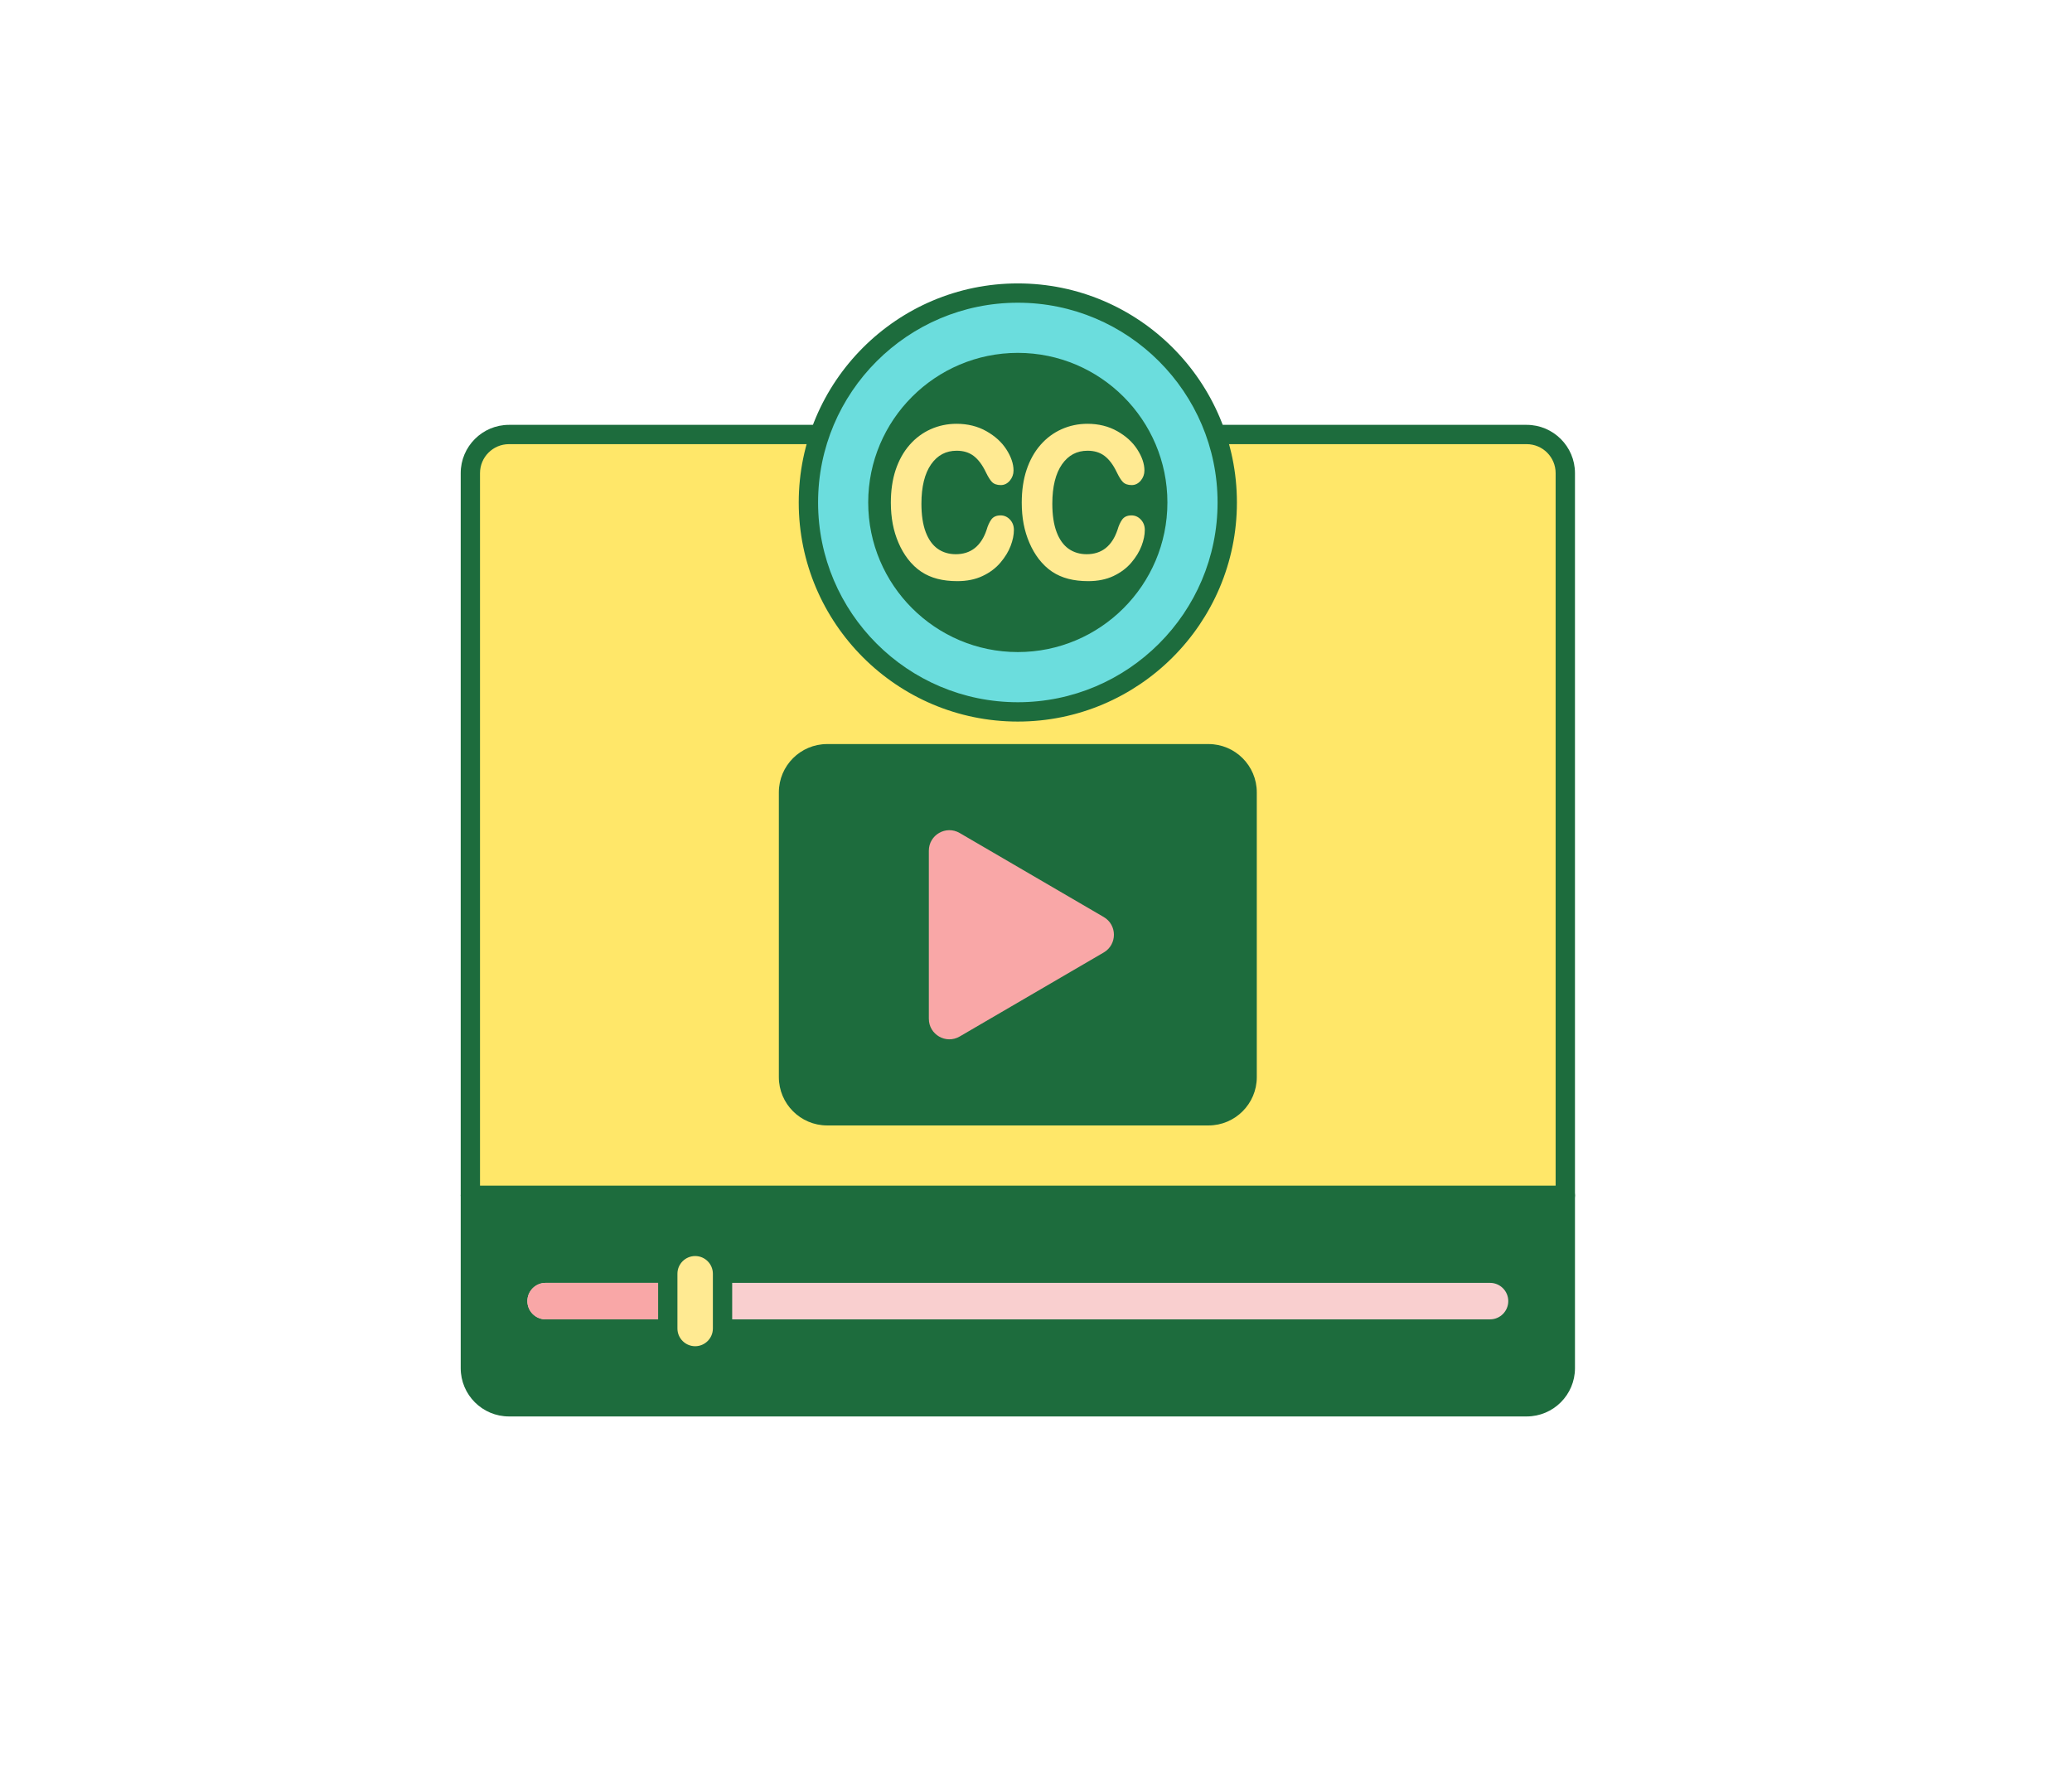
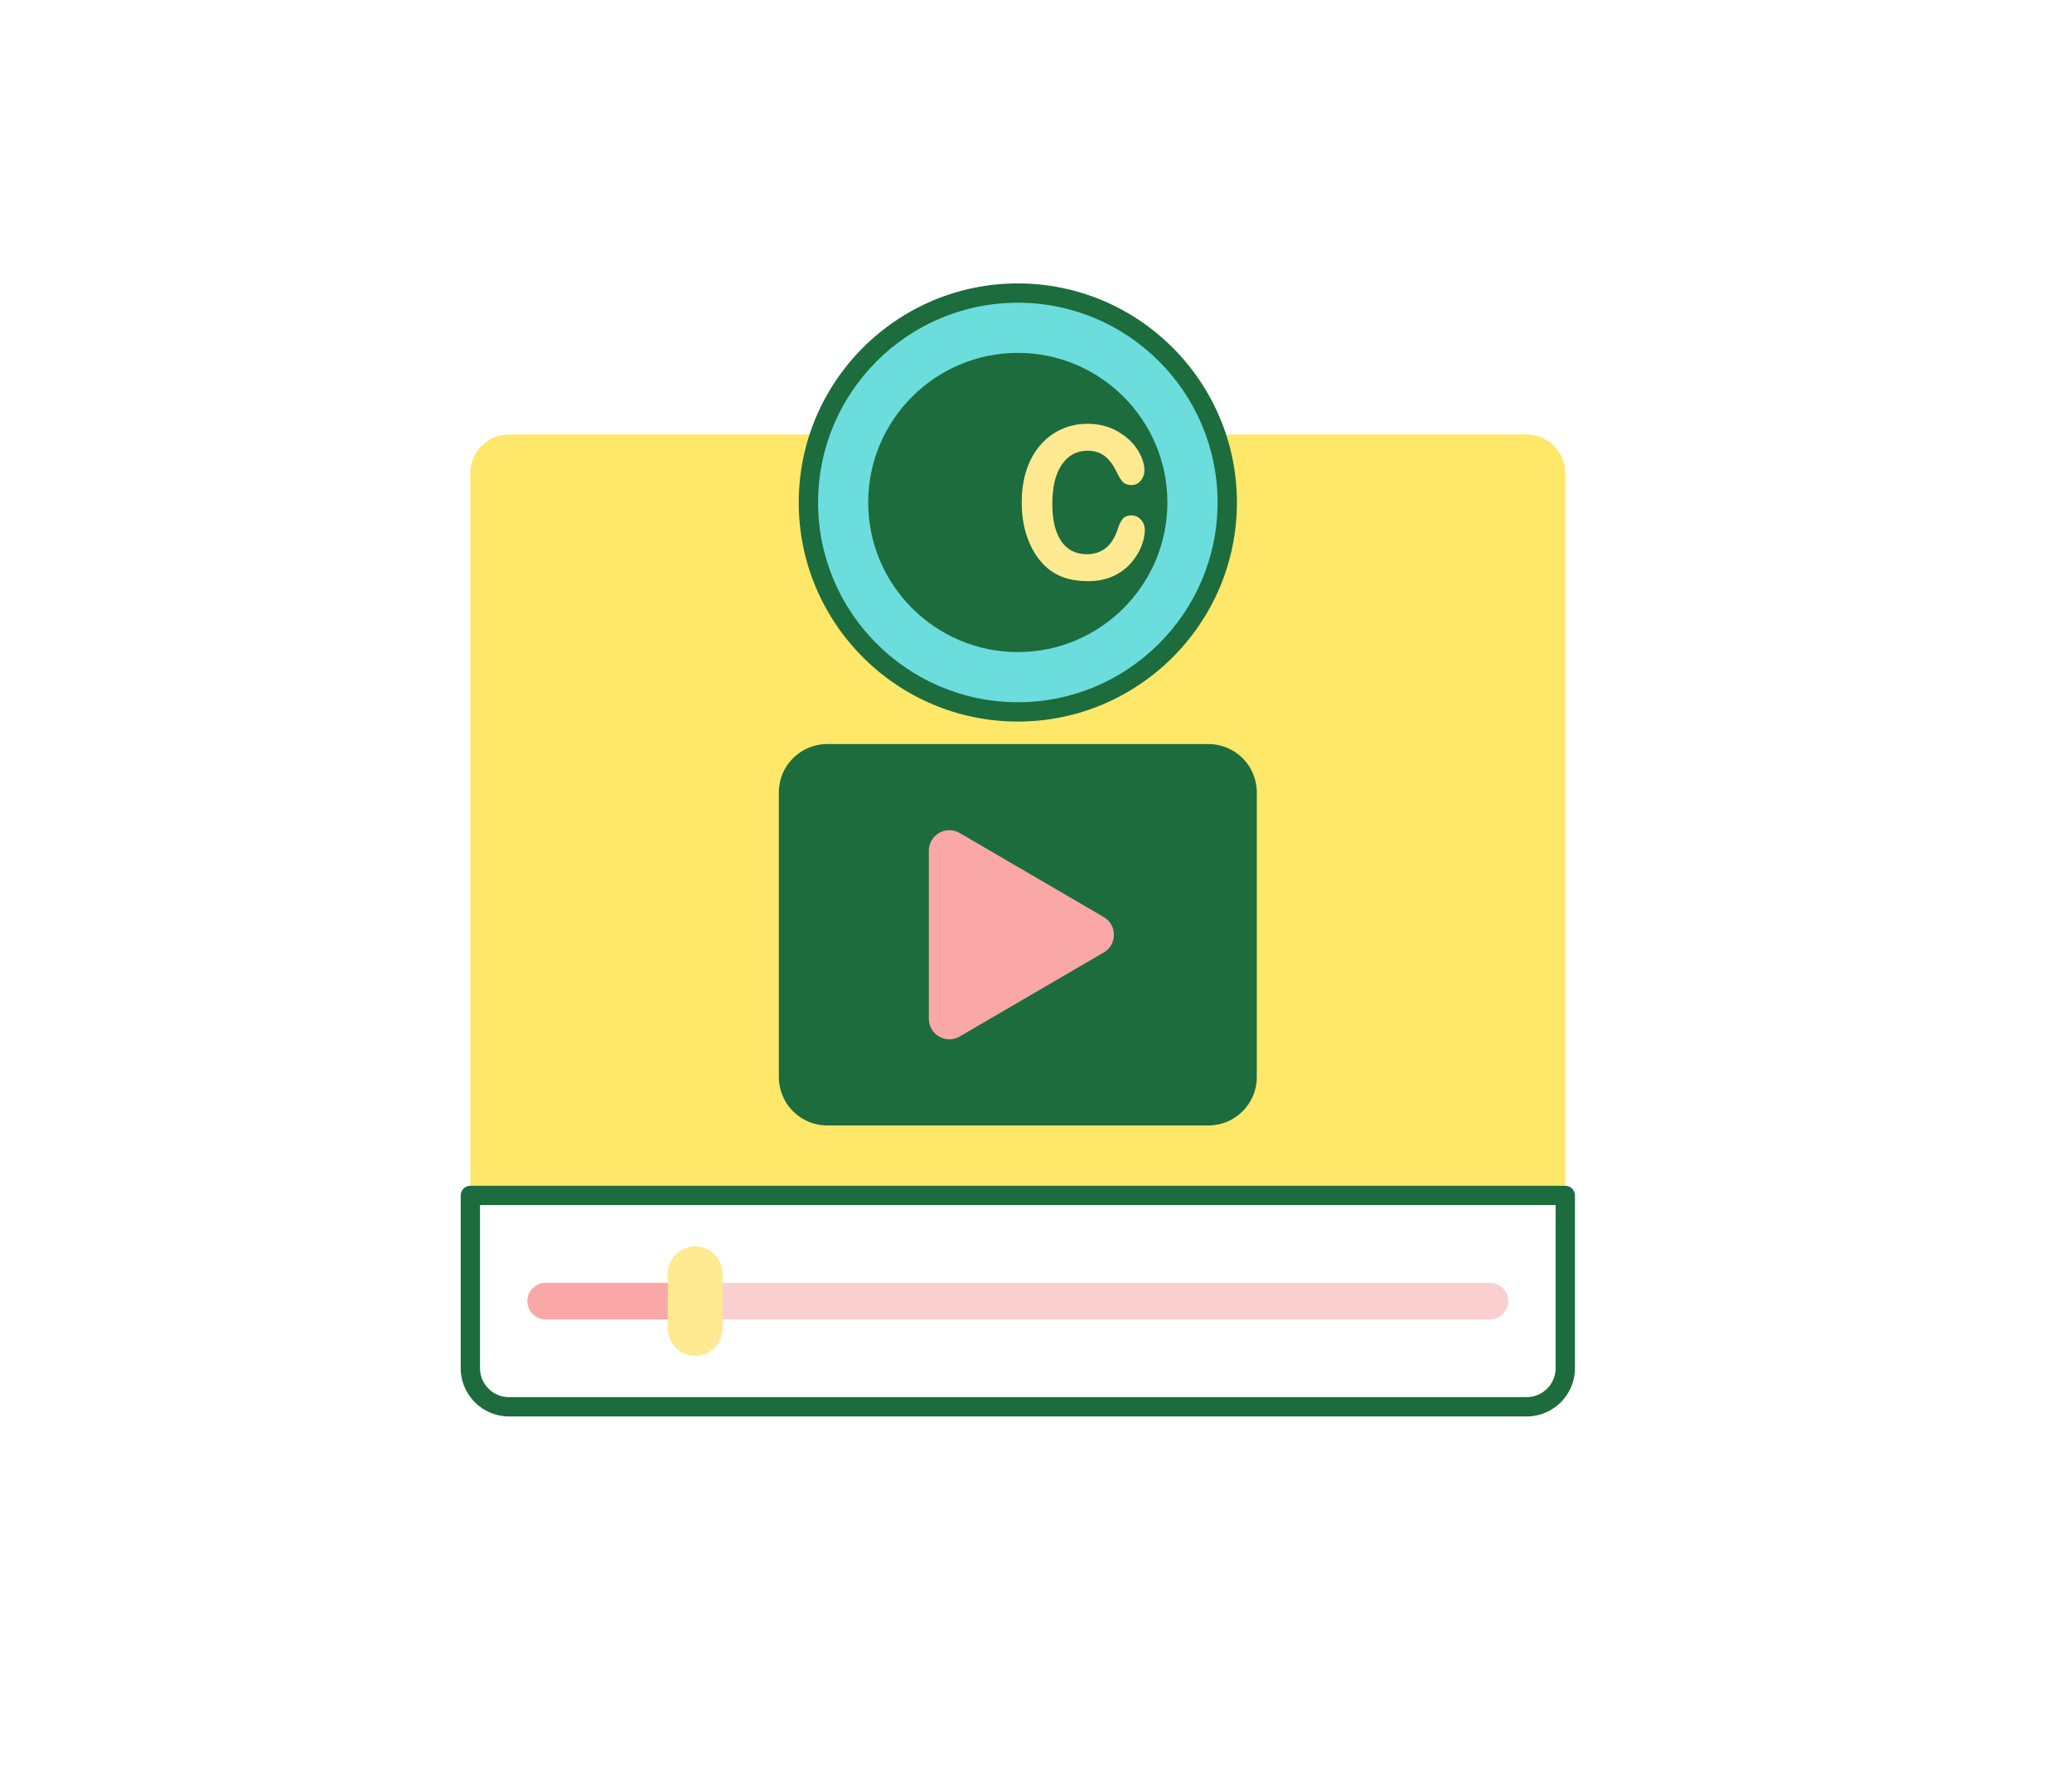
<svg xmlns="http://www.w3.org/2000/svg" width="57" height="49" viewBox="0 0 57 49" fill="none">
  <path d="M43.061 32.888H12.939V13.016C12.939 12.429 13.415 11.954 14.002 11.954H41.998C42.585 11.954 43.061 12.429 43.061 13.016V32.888Z" fill="#FFE769" />
-   <path d="M43.061 33.153H12.939C12.793 33.153 12.674 33.034 12.674 32.888V13.016C12.674 12.284 13.269 11.688 14.002 11.688H41.998C42.731 11.688 43.327 12.284 43.327 13.016V32.888C43.327 33.034 43.208 33.153 43.061 33.153ZM13.205 32.622H42.795V13.016C42.795 12.576 42.438 12.219 41.998 12.219H14.002C13.562 12.219 13.205 12.576 13.205 13.016V32.622Z" fill="#1D6C3D" />
-   <path d="M43.061 32.888H12.939V37.64C12.939 38.227 13.415 38.703 14.002 38.703H41.998C42.585 38.703 43.061 38.227 43.061 37.64V32.888Z" fill="#1D6C3D" />
-   <path d="M40.99 36.297H15.01C14.733 36.297 14.508 36.072 14.508 35.795C14.508 35.518 14.733 35.293 15.01 35.293H40.99C41.267 35.293 41.492 35.518 41.492 35.795C41.492 36.072 41.267 36.297 40.99 36.297Z" fill="#F9CFCF" />
+   <path d="M40.99 36.297H15.01C14.508 35.518 14.733 35.293 15.01 35.293H40.99C41.267 35.293 41.492 35.518 41.492 35.795C41.492 36.072 41.267 36.297 40.99 36.297Z" fill="#F9CFCF" />
  <path d="M19.124 35.293H15.01C14.733 35.293 14.508 35.518 14.508 35.795C14.508 36.072 14.733 36.297 15.01 36.297H19.124L19.124 35.293Z" fill="#F9A7A7" />
  <path d="M19.124 37.301C18.708 37.301 18.37 36.964 18.37 36.548V35.042C18.37 34.626 18.708 34.289 19.124 34.289C19.539 34.289 19.877 34.626 19.877 35.042V36.548C19.877 36.964 19.54 37.301 19.124 37.301Z" fill="#FFEA92" />
-   <path d="M19.124 37.567C18.562 37.567 18.105 37.11 18.105 36.548V35.042C18.105 34.48 18.562 34.023 19.124 34.023C19.685 34.023 20.142 34.48 20.142 35.042V36.548C20.142 37.11 19.685 37.567 19.124 37.567ZM19.124 34.555C18.855 34.555 18.636 34.773 18.636 35.042V36.548C18.636 36.817 18.855 37.036 19.124 37.036C19.392 37.036 19.611 36.817 19.611 36.548V35.042C19.611 34.773 19.392 34.555 19.124 34.555Z" fill="#1D6C3D" />
  <path d="M41.998 38.968H14.002C13.269 38.968 12.674 38.373 12.674 37.64V32.888C12.674 32.741 12.793 32.622 12.939 32.622H43.061C43.208 32.622 43.327 32.741 43.327 32.888V37.64C43.327 38.373 42.731 38.968 41.998 38.968ZM13.205 33.153V37.64C13.205 38.08 13.562 38.437 14.002 38.437H41.998C42.438 38.437 42.795 38.08 42.795 37.64V33.153H13.205Z" fill="#1D6C3D" />
  <path d="M33.246 30.696H22.754C22.167 30.696 21.691 30.22 21.691 29.634V21.798C21.691 21.211 22.167 20.735 22.754 20.735H33.246C33.833 20.735 34.309 21.211 34.309 21.798V29.634C34.309 30.221 33.833 30.696 33.246 30.696Z" fill="#1D6C3D" />
  <path d="M25.552 23.404V28.027C25.552 28.463 26.024 28.735 26.401 28.515L30.363 26.204C30.737 25.986 30.737 25.446 30.363 25.228L26.401 22.917C26.024 22.697 25.552 22.969 25.552 23.404Z" fill="#F9A7A7" />
  <path d="M28 19.585C31.182 19.585 33.761 17.006 33.761 13.824C33.761 10.642 31.182 8.062 28 8.062C24.818 8.062 22.239 10.642 22.239 13.824C22.239 17.006 24.818 19.585 28 19.585Z" fill="#6BDDDD" />
  <path d="M28 17.939C25.731 17.939 23.884 16.093 23.884 13.824C23.884 11.555 25.731 9.708 28 9.708C30.269 9.708 32.115 11.554 32.115 13.824C32.115 16.093 30.269 17.939 28 17.939Z" fill="#1D6C3D" />
  <path d="M28 19.851C24.677 19.851 21.973 17.147 21.973 13.824C21.973 10.5 24.677 7.797 28 7.797C31.323 7.797 34.027 10.5 34.027 13.824C34.027 17.147 31.323 19.851 28 19.851ZM28 8.328C24.97 8.328 22.505 10.793 22.505 13.824C22.505 16.854 24.97 19.319 28 19.319C31.03 19.319 33.495 16.854 33.495 13.824C33.495 10.793 31.03 8.328 28 8.328Z" fill="#1D6C3D" />
-   <path d="M27.526 14.179C27.408 14.179 27.32 14.219 27.266 14.299C27.216 14.37 27.174 14.463 27.142 14.574C27.069 14.795 26.959 14.965 26.817 15.078C26.676 15.19 26.5 15.247 26.294 15.247C26.105 15.247 25.937 15.197 25.796 15.098C25.655 14.998 25.544 14.844 25.467 14.641C25.388 14.434 25.348 14.17 25.348 13.857C25.348 13.39 25.438 13.025 25.615 12.773C25.792 12.522 26.022 12.4 26.32 12.4C26.504 12.4 26.66 12.448 26.785 12.543C26.912 12.64 27.024 12.789 27.118 12.986C27.18 13.114 27.235 13.203 27.286 13.257C27.341 13.315 27.424 13.345 27.531 13.345C27.629 13.345 27.713 13.303 27.782 13.221C27.848 13.141 27.882 13.048 27.882 12.943C27.882 12.763 27.817 12.569 27.688 12.368C27.561 12.168 27.375 11.998 27.136 11.863C26.897 11.727 26.62 11.659 26.314 11.659C26.064 11.659 25.824 11.709 25.603 11.808C25.381 11.907 25.185 12.053 25.02 12.243C24.855 12.432 24.727 12.663 24.639 12.928C24.551 13.192 24.507 13.495 24.507 13.829C24.507 14.035 24.525 14.231 24.559 14.414C24.594 14.598 24.648 14.773 24.718 14.934C24.787 15.096 24.873 15.244 24.973 15.376C25.084 15.52 25.209 15.639 25.343 15.728C25.476 15.817 25.627 15.883 25.791 15.925C25.954 15.967 26.137 15.988 26.335 15.988C26.597 15.988 26.831 15.941 27.029 15.847C27.228 15.754 27.393 15.63 27.521 15.479C27.648 15.33 27.743 15.175 27.802 15.019C27.862 14.863 27.892 14.715 27.892 14.58C27.892 14.467 27.856 14.371 27.785 14.295C27.714 14.219 27.627 14.179 27.526 14.179Z" fill="#FFEA92" />
  <path d="M31.386 14.296C31.315 14.219 31.227 14.179 31.127 14.179C31.009 14.179 30.922 14.219 30.867 14.299C30.817 14.37 30.775 14.463 30.743 14.574C30.669 14.795 30.56 14.965 30.418 15.078C30.277 15.19 30.101 15.247 29.895 15.247C29.706 15.247 29.538 15.197 29.397 15.098C29.256 14.998 29.145 14.844 29.068 14.641C28.989 14.434 28.949 14.17 28.949 13.857C28.949 13.39 29.039 13.025 29.216 12.773C29.393 12.522 29.623 12.4 29.921 12.4C30.105 12.4 30.261 12.448 30.386 12.543C30.513 12.64 30.625 12.789 30.719 12.986C30.781 13.114 30.835 13.203 30.887 13.257C30.942 13.315 31.025 13.345 31.132 13.345C31.23 13.345 31.314 13.303 31.383 13.221C31.449 13.141 31.483 13.048 31.483 12.943C31.483 12.763 31.418 12.569 31.289 12.368C31.162 12.168 30.976 11.998 30.737 11.863C30.497 11.727 30.221 11.659 29.915 11.659C29.665 11.659 29.425 11.709 29.204 11.808C28.982 11.907 28.786 12.053 28.621 12.243C28.456 12.432 28.328 12.663 28.24 12.928C28.152 13.192 28.108 13.495 28.108 13.829C28.108 14.035 28.125 14.231 28.16 14.414C28.195 14.598 28.249 14.773 28.319 14.934C28.388 15.096 28.474 15.244 28.574 15.376C28.686 15.52 28.81 15.639 28.944 15.728C29.077 15.817 29.228 15.883 29.392 15.925C29.555 15.967 29.738 15.988 29.936 15.988C30.198 15.988 30.432 15.941 30.631 15.847C30.829 15.753 30.994 15.63 31.122 15.479C31.249 15.33 31.344 15.175 31.403 15.019C31.463 14.863 31.493 14.715 31.493 14.58C31.493 14.468 31.457 14.372 31.386 14.296Z" fill="#FFEA92" />
  <path d="M33.246 30.962H22.754C22.022 30.962 21.426 30.366 21.426 29.634V21.798C21.426 21.065 22.022 20.47 22.754 20.47H33.246C33.978 20.47 34.574 21.065 34.574 21.798V29.634C34.574 30.366 33.978 30.962 33.246 30.962ZM22.754 21.001C22.314 21.001 21.957 21.358 21.957 21.798V29.634C21.957 30.073 22.314 30.43 22.754 30.43H33.246C33.686 30.43 34.043 30.073 34.043 29.634V21.798C34.043 21.358 33.686 21.001 33.246 21.001H22.754Z" fill="#1D6C3D" />
</svg>